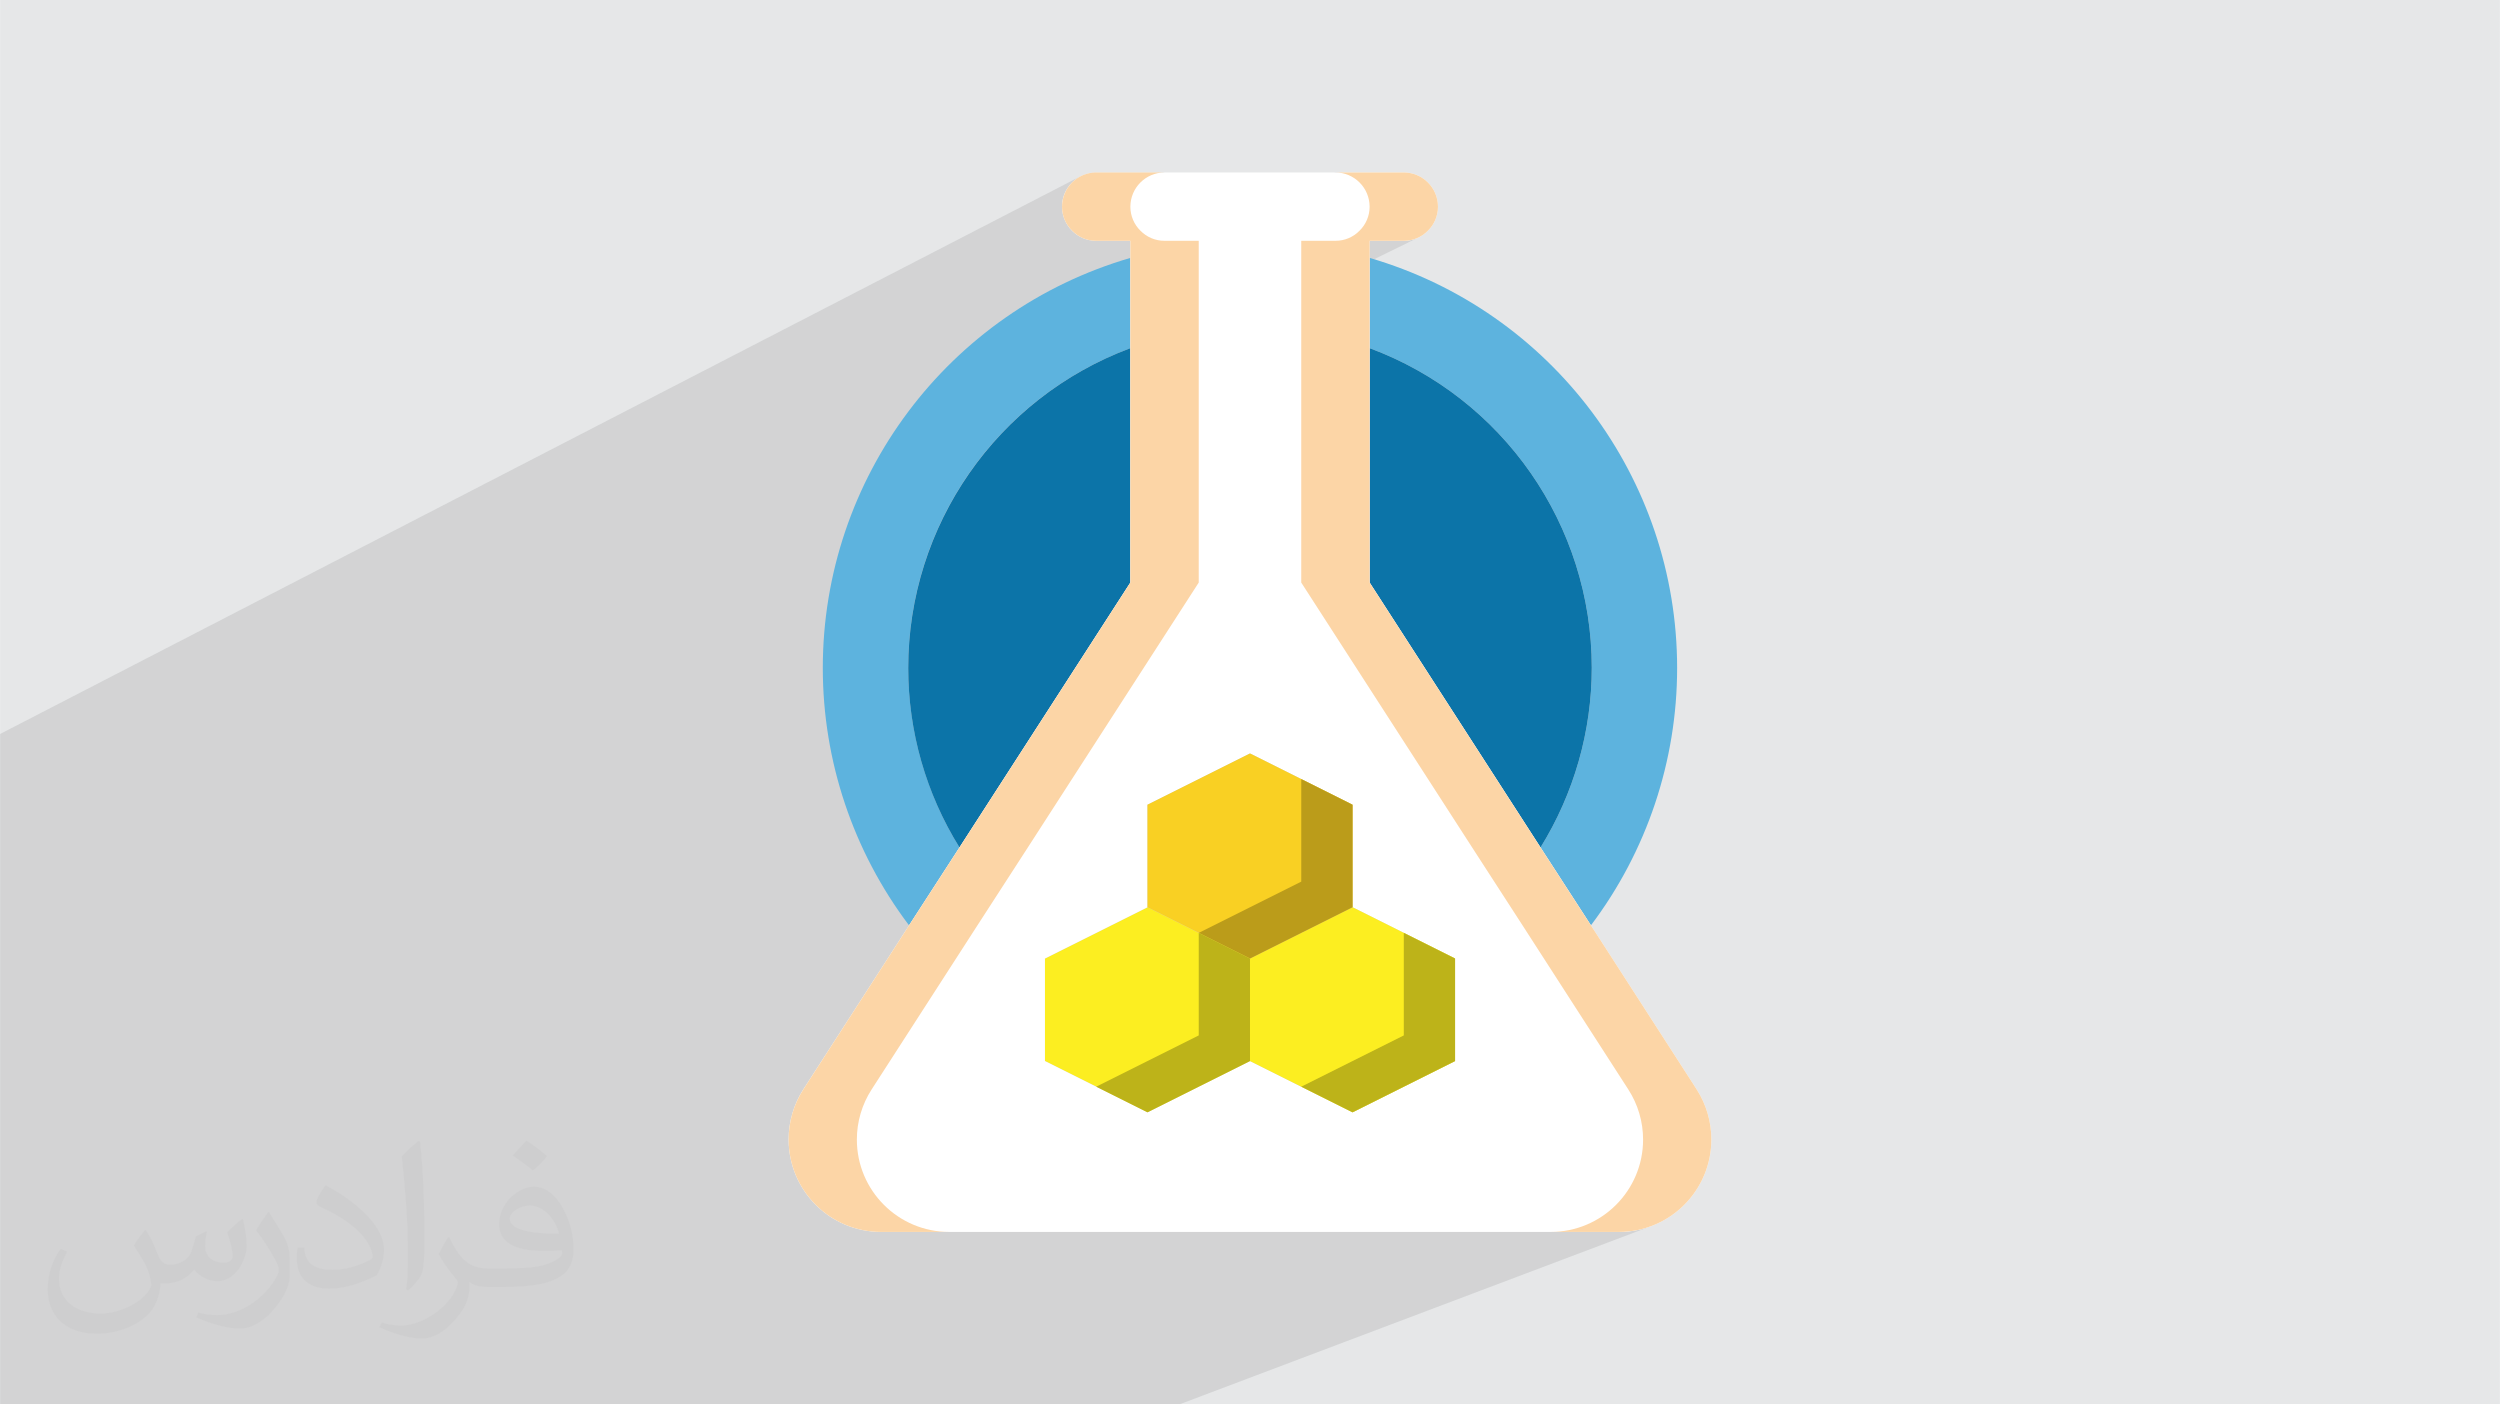
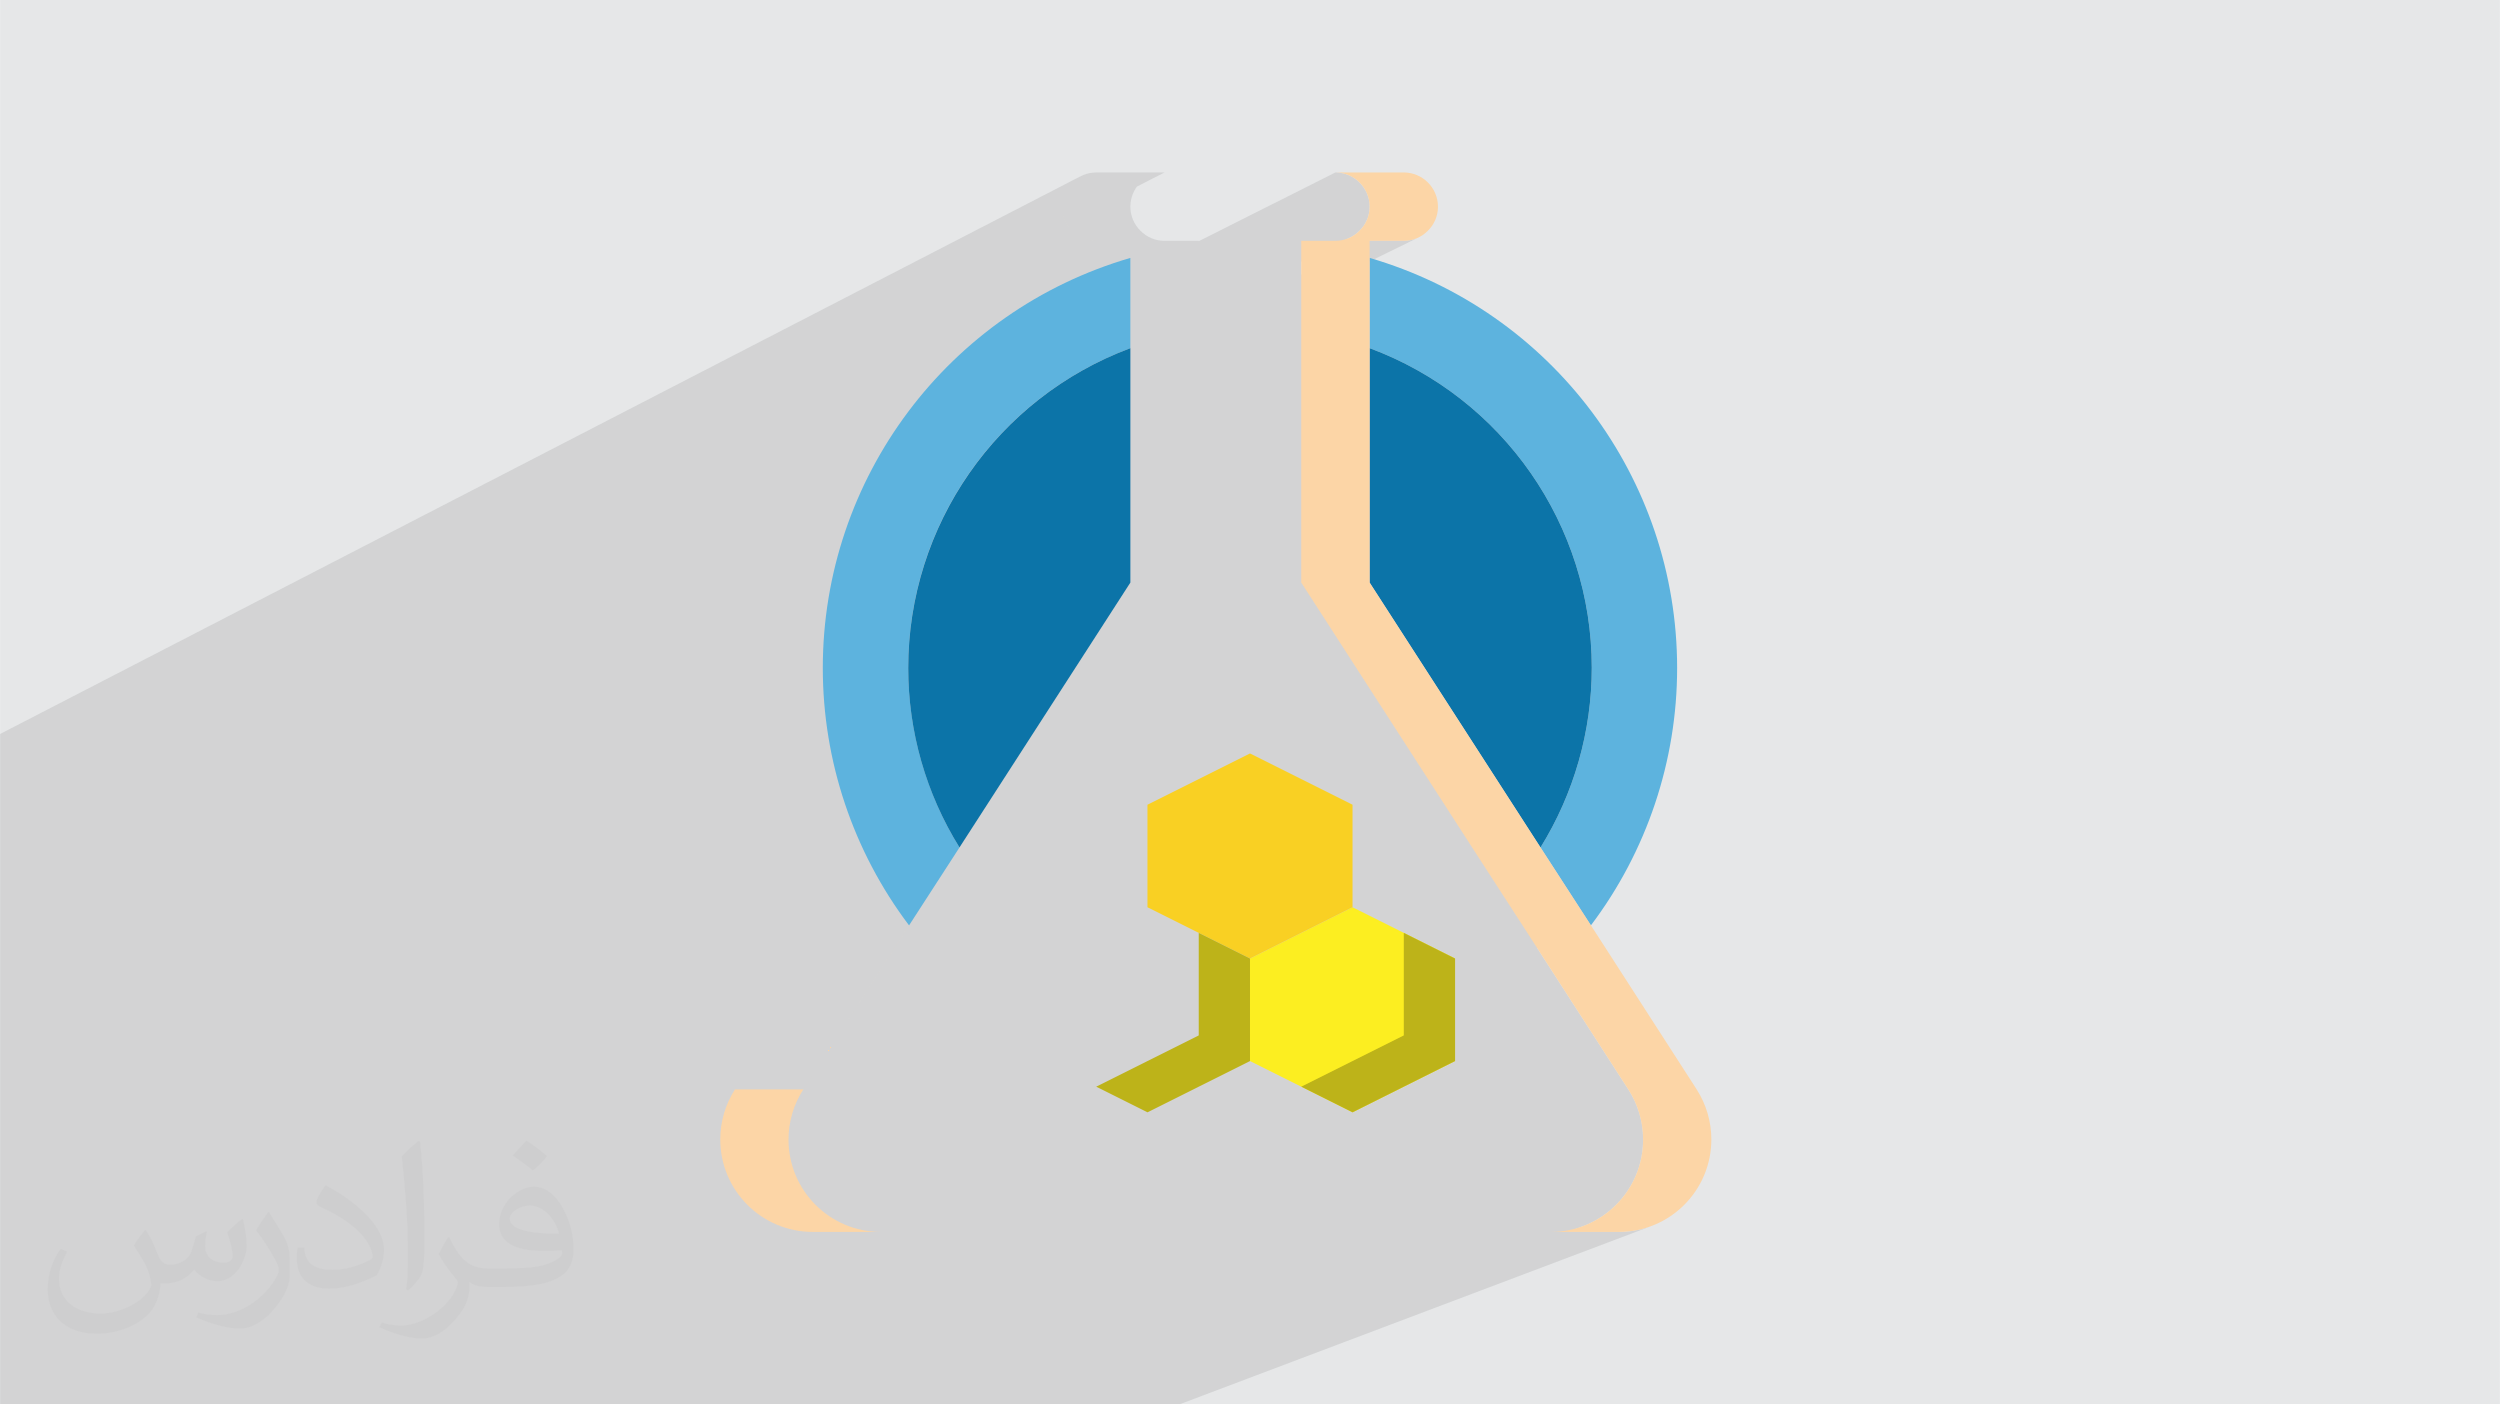
<svg xmlns="http://www.w3.org/2000/svg" xml:space="preserve" width="3.708in" height="2.083in" version="1.0" style="shape-rendering:geometricPrecision; text-rendering:geometricPrecision; image-rendering:optimizeQuality; fill-rule:evenodd; clip-rule:evenodd" viewBox="0 0 3702.73 2080.18">
  <defs>
    <style type="text/css">
   
    .fil0 {fill:#E6E7E8}
    .fil7 {fill:#FCD5A6;fill-rule:nonzero}
    .fil5 {fill:#0C74A8;fill-rule:nonzero}
    .fil4 {fill:#5DB3DE;fill-rule:nonzero}
    .fil9 {fill:#BB9C1A;fill-rule:nonzero}
    .fil10 {fill:#BDB319;fill-rule:nonzero}
    .fil8 {fill:#F9D023;fill-rule:nonzero}
    .fil3 {fill:#FCEE21;fill-rule:nonzero}
    .fil6 {fill:white;fill-rule:nonzero}
    .fil2 {fill:#373435;fill-opacity:0.031}
    .fil1 {fill:#2B2A29;fill-opacity:0.102}
   
  </style>
  </defs>
  <g id="Layer_x0020_1">
    <polygon class="fil0" points="-0,0 3702.73,0 3702.73,2080.18 -0,2080.18 " />
    <polygon class="fil1" points="631.3,2080.18 616.41,2080.18 558.73,2080.18 542.27,2080.18 518.05,2080.18 492.12,2080.18 464.35,2080.18 410.96,2080.18 339.86,2080.18 324.89,2080.18 289.38,2080.18 265.11,2080.18 237.57,2080.18 195.97,2080.18 143.36,2080.18 103.1,2080.18 20.04,2080.18 -0,2080.18 -0,2079.84 -0,2062.44 -0,2062.44 -0,2006.49 -0,2001.33 -0,1966.56 -0,1966.53 -0,1939.56 -0,1933.21 -0,1892.91 -0,1892.9 -0,1790.56 -0,1750.69 -0,1689.78 -0,1648.43 -0,1623.43 -0,1623.42 -0,1493.77 -0,1383.98 -0,1379.46 -0,1379.1 -0,1357.82 -0,1343.92 -0,1341.37 -0,1341.32 -0,1341.28 -0,1314.79 -0,1249.52 -0,1249.07 -0,1216.21 -0,1204.43 -0,1138.36 -0,1132.95 -0,1087.2 -0,1087.17 1599.65,261.46 1599.22,261.72 1599.46,261.6 1603.88,259.46 1608.53,257.75 1613.37,256.5 1618.39,255.72 1623.56,255.44 1724.8,255.44 1683.96,276.35 1682.87,277.8 1680.33,281.97 1678.2,286.39 1676.49,291.04 1675.24,295.88 1674.46,300.9 1674.18,306.07 1674.18,306.1 1674.18,306.13 1674.18,306.16 1674.18,306.2 1674.18,306.23 1674.18,306.26 1674.18,306.3 1674.18,306.33 1674.43,311.3 1675.17,316.18 1676.39,320.94 1678.07,325.55 1680.2,329.97 1682.76,334.17 1685.74,338.11 1689.12,341.75 1692.76,345.14 1696.7,348.11 1700.9,350.67 1705.32,352.8 1709.93,354.48 1714.69,355.7 1719.57,356.44 1724.54,356.69 1724.57,356.69 1724.61,356.69 1724.64,356.69 1724.67,356.69 1724.71,356.69 1724.74,356.69 1724.77,356.69 1724.81,356.69 1775.43,356.69 1775.43,357.21 1977.92,255.44 1983.08,255.72 1988.1,256.5 1992.95,257.75 1997.59,259.46 2002.01,261.6 2006.18,264.14 2010.07,267.05 2013.66,270.32 2016.93,273.91 2019.85,277.8 2022.38,281.97 2024.52,286.39 2026.23,291.04 2027.49,295.88 2028.26,300.9 2028.54,306.07 2028.54,306.1 2028.54,306.13 2028.54,306.16 2028.54,306.2 2028.54,306.23 2028.54,306.26 2028.54,306.3 2028.54,306.33 2028.29,311.3 2027.55,316.18 2026.33,320.94 2024.65,325.55 2022.52,329.97 2019.96,334.17 2016.99,338.11 2013.6,341.75 2009.96,345.14 2006.02,348.11 2001.82,350.67 1927.29,387.56 1927.29,406.66 2028.54,356.69 2079.16,356.69 2079.19,356.69 2079.22,356.69 2079.26,356.69 2079.29,356.69 2079.32,356.69 2079.36,356.69 2079.39,356.69 2079.42,356.69 2084.39,356.44 2089.27,355.7 2094.04,354.48 2098.65,352.8 2103.07,350.67 2028.55,387.28 2028.54,515.72 2046.88,522.94 2064.82,530.83 2082.35,539.35 2099.45,548.5 2116.12,558.25 2132.33,568.6 2148.09,579.52 2163.37,591 2178.17,603.01 2192.48,615.55 2206.27,628.59 2219.55,642.12 2232.29,656.12 2244.49,670.58 2256.14,685.47 2267.21,700.79 2277.71,716.5 2287.62,732.6 2296.92,749.07 2305.6,765.89 2313.67,783.05 2321.09,800.52 2327.86,818.29 2333.97,836.35 2339.4,854.67 2344.15,873.25 2348.2,892.05 2351.55,911.08 2354.16,930.3 2356.05,949.7 2357.19,969.26 2357.57,988.97 2357.49,997.78 2357.27,1006.58 2356.88,1015.37 2356.34,1024.14 2355.65,1032.89 2354.81,1041.62 2353.82,1050.34 2352.67,1059.02 2351.39,1067.68 2349.94,1076.32 2348.35,1084.92 2346.61,1093.49 2344.73,1102.03 2342.69,1110.53 2340.51,1118.99 2338.19,1127.42 2335.72,1135.8 2333.1,1144.14 2330.34,1152.44 2327.44,1160.68 2324.39,1168.88 2321.21,1177.03 2317.88,1185.12 2314.41,1193.16 2310.8,1201.14 2307.05,1209.06 2303.15,1216.92 2299.13,1224.72 2294.96,1232.45 2290.65,1240.11 2286.22,1247.71 2281.64,1255.23 2281.65,1255.23 2281.64,1255.24 2356.31,1370.65 2276.29,1403.56 2411.7,1613.64 2414.3,1617.83 2416.75,1622.1 2419.03,1626.45 2421.16,1630.88 2423.12,1635.37 2424.92,1639.92 2426.55,1644.53 2427.35,1647.05 2512.99,1613.64 2512.99,1613.64 2427.35,1647.05 2428.02,1649.2 2429.33,1653.92 2430.46,1658.68 2431.42,1663.48 2432.21,1668.32 2432.83,1673.18 2433.27,1678.08 2433.54,1683 2433.63,1687.93 2433.45,1694.97 2432.92,1701.92 2432.05,1708.76 2430.85,1715.5 2429.32,1722.11 2427.47,1728.61 2425.32,1734.96 2422.88,1741.17 2420.14,1747.24 2417.11,1753.13 2413.82,1758.86 2410.26,1764.42 2406.44,1769.78 2402.38,1774.95 2398.08,1779.91 2393.55,1784.66 2388.8,1789.19 2383.84,1793.49 2378.67,1797.55 2373.3,1801.37 2367.75,1804.93 2362.02,1808.22 2356.13,1811.25 2350.06,1813.99 2343.85,1816.44 2322.03,1824.74 2397.83,1824.74 2404.87,1824.56 2411.83,1824.02 2418.68,1823.15 2425.42,1821.94 2432.05,1820.41 2438.54,1818.56 2444.9,1816.4 1746.73,2080.18 1722.89,2080.18 1650.66,2080.18 1626.41,2080.18 1316.91,2080.18 1316.91,2080.18 1223.99,2080.18 926.72,2080.18 892.96,2080.18 777.86,2080.18 646.42,2080.18 633.87,2080.18 " />
    <path class="fil2" d="M215.96 1821.93c7.07,10.71 11.65,21.01 16.13,32.45 3.33,6.66 5.09,18.93 20.7,18.93 4.57,0 11.13,-1.35 16.95,-4.57 6.55,-3.44 11.54,-8.64 14.15,-16.53l6.24 -21.01 15.19 -7.49 1.04 1.04c-2.08,7.91 -2.59,15.5 -2.59,21.43 0,17.57 15.19,24.23 27.25,24.23 7.07,0 13.42,-3.44 13.42,-9.89 0,-8.32 -3.53,-22.47 -8.12,-35.16 7.07,-7.07 14.15,-14.15 22.26,-19.87l1.25 0.63c3.53,14.98 5.51,29.75 5.51,39.63 0,9.67 -4.27,20.39 -7.8,27.36 -7.28,13.73 -20.18,24.65 -35.78,24.65 -11.85,0 -25.06,-5.93 -34.12,-16.95l-0.52 0c-8.53,10.61 -21.74,20.18 -42.86,20.18l-6.55 0c-1.04,13.94 -4.05,23.81 -8.64,32.66 -12.58,24.54 -49.92,41.92 -85.08,41.92 -48.89,0 -73.43,-28.19 -73.43,-65.73 0,-23.19 7.59,-44.72 19.24,-60.01l9.56 3.95c-7.28,13.94 -12.17,27.04 -12.17,39.94 0,35.16 28.61,51.9 61.58,51.9 30.58,0 68.44,-19.45 75.31,-42.02 -2.59,-24.65 -11.85,-36.19 -26,-58.66 4.27,-7.49 9.78,-14.98 16.64,-22.98l1.25 0 0 0 0 0 -0.01 -0.04zm563.83 -132.3c10.3,6.45 20.39,14.04 30.27,22.78 -5.51,7.8 -12.38,14.88 -20.91,21.12 -9.89,-8.01 -19.76,-14.88 -29.86,-22.16 6.86,-7.7 13.63,-15.08 20.49,-21.74l0 0 0 0 0 0 0 0 0 0 0.01 0zm5.3 96.11c-16.64,0 -30.27,10.92 -30.27,19.03 0,17.38 33.28,22.78 73.12,22.56 -4.99,-20.39 -22.47,-41.61 -42.86,-41.61l0 0.01zm-37.35 92.99c21.64,0 40.57,-0.63 55.02,-4.27 16.13,-4.05 29.75,-12.17 29.75,-17.78 0,-1.46 0,-3.22 -0.52,-4.68 -9.05,0.83 -19.45,0.83 -28.5,0.83 -29.33,0 -51.79,-6.66 -60.64,-23.09 -2.19,-4.57 -3.74,-9.67 -3.74,-15.5 0,-15.92 6.86,-31.41 18.93,-42.13 10.08,-8.84 21.22,-14.35 32.55,-14.35 20.49,0 36.81,16.44 48.26,42.34 6.24,14.15 10.5,30.47 10.5,51.07 0,13.73 -3.74,25.27 -12.27,33.8 -15.92,15.4 -45.24,21.22 -90.17,21.22l-20.39 0 0 0 -5.3 0c-11.13,0 -19.14,-1.98 -25.48,-6.86l-1.04 0c0.31,2.59 0.52,5.09 0.52,7.49 0,10.08 -3.33,22.98 -10.08,33.28 -19.97,29.64 -41.61,42.53 -60.33,42.53 -18.93,0 -42.13,-7.28 -63.03,-16.75l3.74 -7.28c6.76,2.81 16.13,4.68 29.02,4.68 33.8,0 78.21,-32.45 83.72,-64.17 -1.25,-2.59 -3.53,-6.03 -6.76,-9.67 -9.89,-11.75 -16.13,-21.53 -21.95,-31.82 4.99,-9.89 9.56,-17.78 13.83,-24.96l1.77 -0.21c14.46,29.44 27.56,46.28 56.78,46.28l4.57 0 0 0 21.22 0 0 0 0 0 0 0 0 0 0 0 0.04 0zm-146.45 31.1c2.5,-13.52 2.7,-28.7 2.7,-42.86l0 -21.01c0,-39.21 -4.99,-96.2 -9.05,-133.34 7.07,-7.59 16.95,-16.53 24.75,-22.56l2.29 0.63c5.3,46.7 6.55,100.79 6.55,150.81 0,13.11 -0.52,25.9 -1.77,35.26 -0.73,11.85 -7.59,20.8 -22.26,34.53l-3.22 -1.46zm-150.71 -61.89c0.73,18.41 9.78,32.87 41.4,32.87 19.66,0 36.3,-5.09 54.71,-13.83 3.33,-1.46 5.09,-3.44 5.09,-5.09 0,-11.54 -8.84,-26.83 -23.71,-40.77 -14.46,-13.11 -33.6,-24.65 -51.48,-32.35 -6.14,-2.59 -8.12,-5.3 -8.12,-7.91 0,-5.3 7.07,-16.44 12.9,-24.44l1.98 -0.21c20.49,10.71 43.38,26.63 60.33,44.3 15.4,16.33 24.96,32.87 24.96,50.86 0,13.31 -4.05,25.79 -10.61,37.44 -22.47,11.33 -46.39,19.97 -70.1,19.97 -28.81,0 -48.47,-13.52 -48.47,-45.24 0,-3.44 0,-8.73 1.25,-15.61l9.89 0 0 0 0 0 0 0 0 0 0 0 -0.01 0zm-52.11 -52.32l17.89 28.92c6.55,10.71 12.69,22.37 12.69,40.77l0 23.5c0,19.03 -12.17,39.42 -31.82,59.6 -15.4,13.63 -29.02,19.45 -41.61,19.45 -18.72,0 -40.15,-5.82 -64.9,-16.44l2.81 -7.28c7.8,2.08 16.84,3.84 27.98,3.84 35.58,-0.21 71.97,-26.21 88.61,-57.93 1.98,-3.64 2.7,-7.07 2.7,-9.47 0,-3.64 -1.98,-7.7 -3.53,-11.33 -9.05,-17.05 -19.14,-32.66 -30.27,-47.12 5.82,-9.16 11.65,-17.99 17.99,-26.73l1.46 0.21 0 0 0 0 0 0 0 0 0 0 -0.01 0z" />
-     <polygon class="fil3" points="1851.36,1419.76 1851.36,1571.62 1699.49,1647.56 1547.63,1571.62 1547.63,1419.76 1699.49,1343.82 " />
    <path class="fil4" d="M1421.07 1255.24c-49.54,-79.88 -75.92,-172.21 -75.92,-266.27 0,-210.98 131.29,-399.77 329.01,-473.24l0 -133.72c-269.92,78.73 -455.56,326.25 -455.56,607.45 0,137.59 44.88,271.47 127.78,381.24l74.7 -115.47z" />
    <path class="fil4" d="M2028.54 515.72c197.75,73.48 329.03,262.27 329.03,473.25 0,94.05 -26.38,186.38 -75.94,266.26l74.67 115.42c82.85,-109.67 127.73,-243.71 127.73,-381.21 0,-281.13 -185.64,-528.72 -455.48,-607.44l-0.02 133.72z" />
    <path class="fil5" d="M2028.54 515.72l0 347.19 253.11 392.32c49.54,-79.88 75.92,-172.21 75.92,-266.26 0,-210.98 -131.29,-399.77 -329.01,-473.24l-0.02 -0.02z" />
    <path class="fil5" d="M1345.14 989.47c0,93.9 26.35,186.03 75.92,265.76l253.11 -392.32 0 -347.19c-197.76,73.72 -329.03,262.66 -329.03,473.77l0 -0.01z" />
-     <path class="fil6" d="M2512.99 1613.64l-156.63 -242.99 -74.72 -115.42 -253.11 -392.32 0 -506.23 50.62 0c0.08,0 0.18,0 0.26,0 13.33,0 26.12,-5.39 35.43,-14.93 9.54,-9.3 14.93,-22.09 14.93,-35.42 0,-0.09 0,-0.18 0,-0.27 -0.08,-27.91 -22.71,-50.54 -50.63,-50.62l-455.6 0c-0.08,0 -0.18,0 -0.26,0 -13.33,0 -26.13,5.39 -35.43,14.93 -9.55,9.3 -14.93,22.09 -14.93,35.43 0,0.08 0,0.18 0,0.26 0.08,27.91 22.71,50.54 50.62,50.62l50.62 0 0 506.22 -253.11 392.32 -74.67 115.42 -156.68 242.99c-14.18,22.08 -21.75,47.83 -21.75,74.09 0,75.62 61.3,136.97 136.93,137.01l1092.93 0c75.62,-0.04 136.92,-61.39 136.92,-137.01 0,-26.26 -7.58,-52 -21.76,-74.08l0 0zm-509.77 33.91l-63.28 -31.61 -88.59 -44.32 -88.59 44.32 -63.28 31.61 -151.86 -75.93 0 -151.86 20.8 -10.41 131.06 -65.53 0 -151.87 151.87 -75.93 151.87 75.93 0 151.87 131.06 65.53 20.8 10.41 0 151.86 -151.86 75.93z" />
    <path class="fil7" d="M2512.99 1613.64l-156.63 -242.99 -74.72 -115.42 -253.11 -392.32 0 -506.23 50.62 0c0.08,0 0.18,0 0.26,0 13.33,0 26.12,-5.39 35.43,-14.93 9.54,-9.3 14.93,-22.09 14.93,-35.42 0,-0.09 0,-0.18 0,-0.27 -0.08,-27.91 -22.71,-50.54 -50.63,-50.62l-101.24 0c27.92,0.08 50.54,22.71 50.62,50.62 0,0.08 0,0.18 0,0.26 0,13.33 -5.39,26.12 -14.94,35.42 -9.3,9.55 -22.09,14.93 -35.42,14.93 -0.09,0 -0.18,0 -0.27,0l-50.62 0 0 506.22 253.11 392.32 74.67 115.42 156.63 242.99c14.29,22.13 21.93,47.94 21.93,74.29 0,75.54 -61.27,136.81 -136.81,136.81 -0.07,0 -0.17,0 -0.24,0l101.24 0c75.62,-0.04 136.92,-61.39 136.92,-137.01 0,-26.26 -7.58,-52 -21.76,-74.08l0 0z" />
-     <path class="fil7" d="M1189.73 1613.64l156.63 -242.99 74.72 -115.42 253.11 -392.32 0 -506.23 -50.62 0c-0.08,0 -0.18,0 -0.26,0 -13.33,0 -26.13,-5.39 -35.43,-14.93 -9.55,-9.3 -14.93,-22.09 -14.93,-35.42 0,-0.09 0,-0.18 0,-0.27 0.08,-27.91 22.71,-50.54 50.62,-50.62l101.24 0c-27.91,0.08 -50.54,22.71 -50.62,50.62 0,0.08 0,0.18 0,0.26 0,13.33 5.39,26.12 14.93,35.42 9.3,9.55 22.09,14.93 35.42,14.93 0.09,0 0.18,0 0.27,0l50.62 0 0 506.22 -253.11 392.32 -74.67 115.42 -156.68 242.99c-14.29,22.13 -21.92,47.94 -21.92,74.29 0,75.54 61.26,136.81 136.81,136.81 0.08,0 0.2,0 0.28,0l-101.24 0c-75.62,-0.04 -136.92,-61.39 -136.92,-137.01 0,-26.26 7.58,-52 21.76,-74.08l-0 0z" />
+     <path class="fil7" d="M1189.73 1613.64l156.63 -242.99 74.72 -115.42 253.11 -392.32 0 -506.23 -50.62 0c-0.08,0 -0.18,0 -0.26,0 -13.33,0 -26.13,-5.39 -35.43,-14.93 -9.55,-9.3 -14.93,-22.09 -14.93,-35.42 0,-0.09 0,-0.18 0,-0.27 0.08,-27.91 22.71,-50.54 50.62,-50.62c-27.91,0.08 -50.54,22.71 -50.62,50.62 0,0.08 0,0.18 0,0.26 0,13.33 5.39,26.12 14.93,35.42 9.3,9.55 22.09,14.93 35.42,14.93 0.09,0 0.18,0 0.27,0l50.62 0 0 506.22 -253.11 392.32 -74.67 115.42 -156.68 242.99c-14.29,22.13 -21.92,47.94 -21.92,74.29 0,75.54 61.26,136.81 136.81,136.81 0.08,0 0.2,0 0.28,0l-101.24 0c-75.62,-0.04 -136.92,-61.39 -136.92,-137.01 0,-26.26 7.58,-52 21.76,-74.08l-0 0z" />
    <polygon class="fil3" points="2155.09,1419.76 2155.09,1571.62 2003.23,1647.56 1851.36,1571.62 1851.36,1419.76 2003.23,1343.82 " />
    <polygon class="fil8" points="2003.23,1191.96 2003.23,1343.82 1851.36,1419.76 1699.49,1343.82 1699.49,1191.96 1851.36,1116.02 " />
-     <polygon class="fil9" points="1927.29,1153.99 1927.29,1305.86 1775.43,1381.79 1851.36,1419.76 2003.23,1343.82 2003.23,1191.96 " />
    <polygon class="fil10" points="1775.43,1381.79 1775.43,1533.66 1623.56,1609.59 1699.49,1647.56 1851.36,1571.62 1851.36,1419.76 " />
    <polygon class="fil10" points="2079.16,1381.79 2079.16,1533.66 1927.29,1609.59 2003.23,1647.56 2155.09,1571.62 2155.09,1419.76 " />
  </g>
</svg>